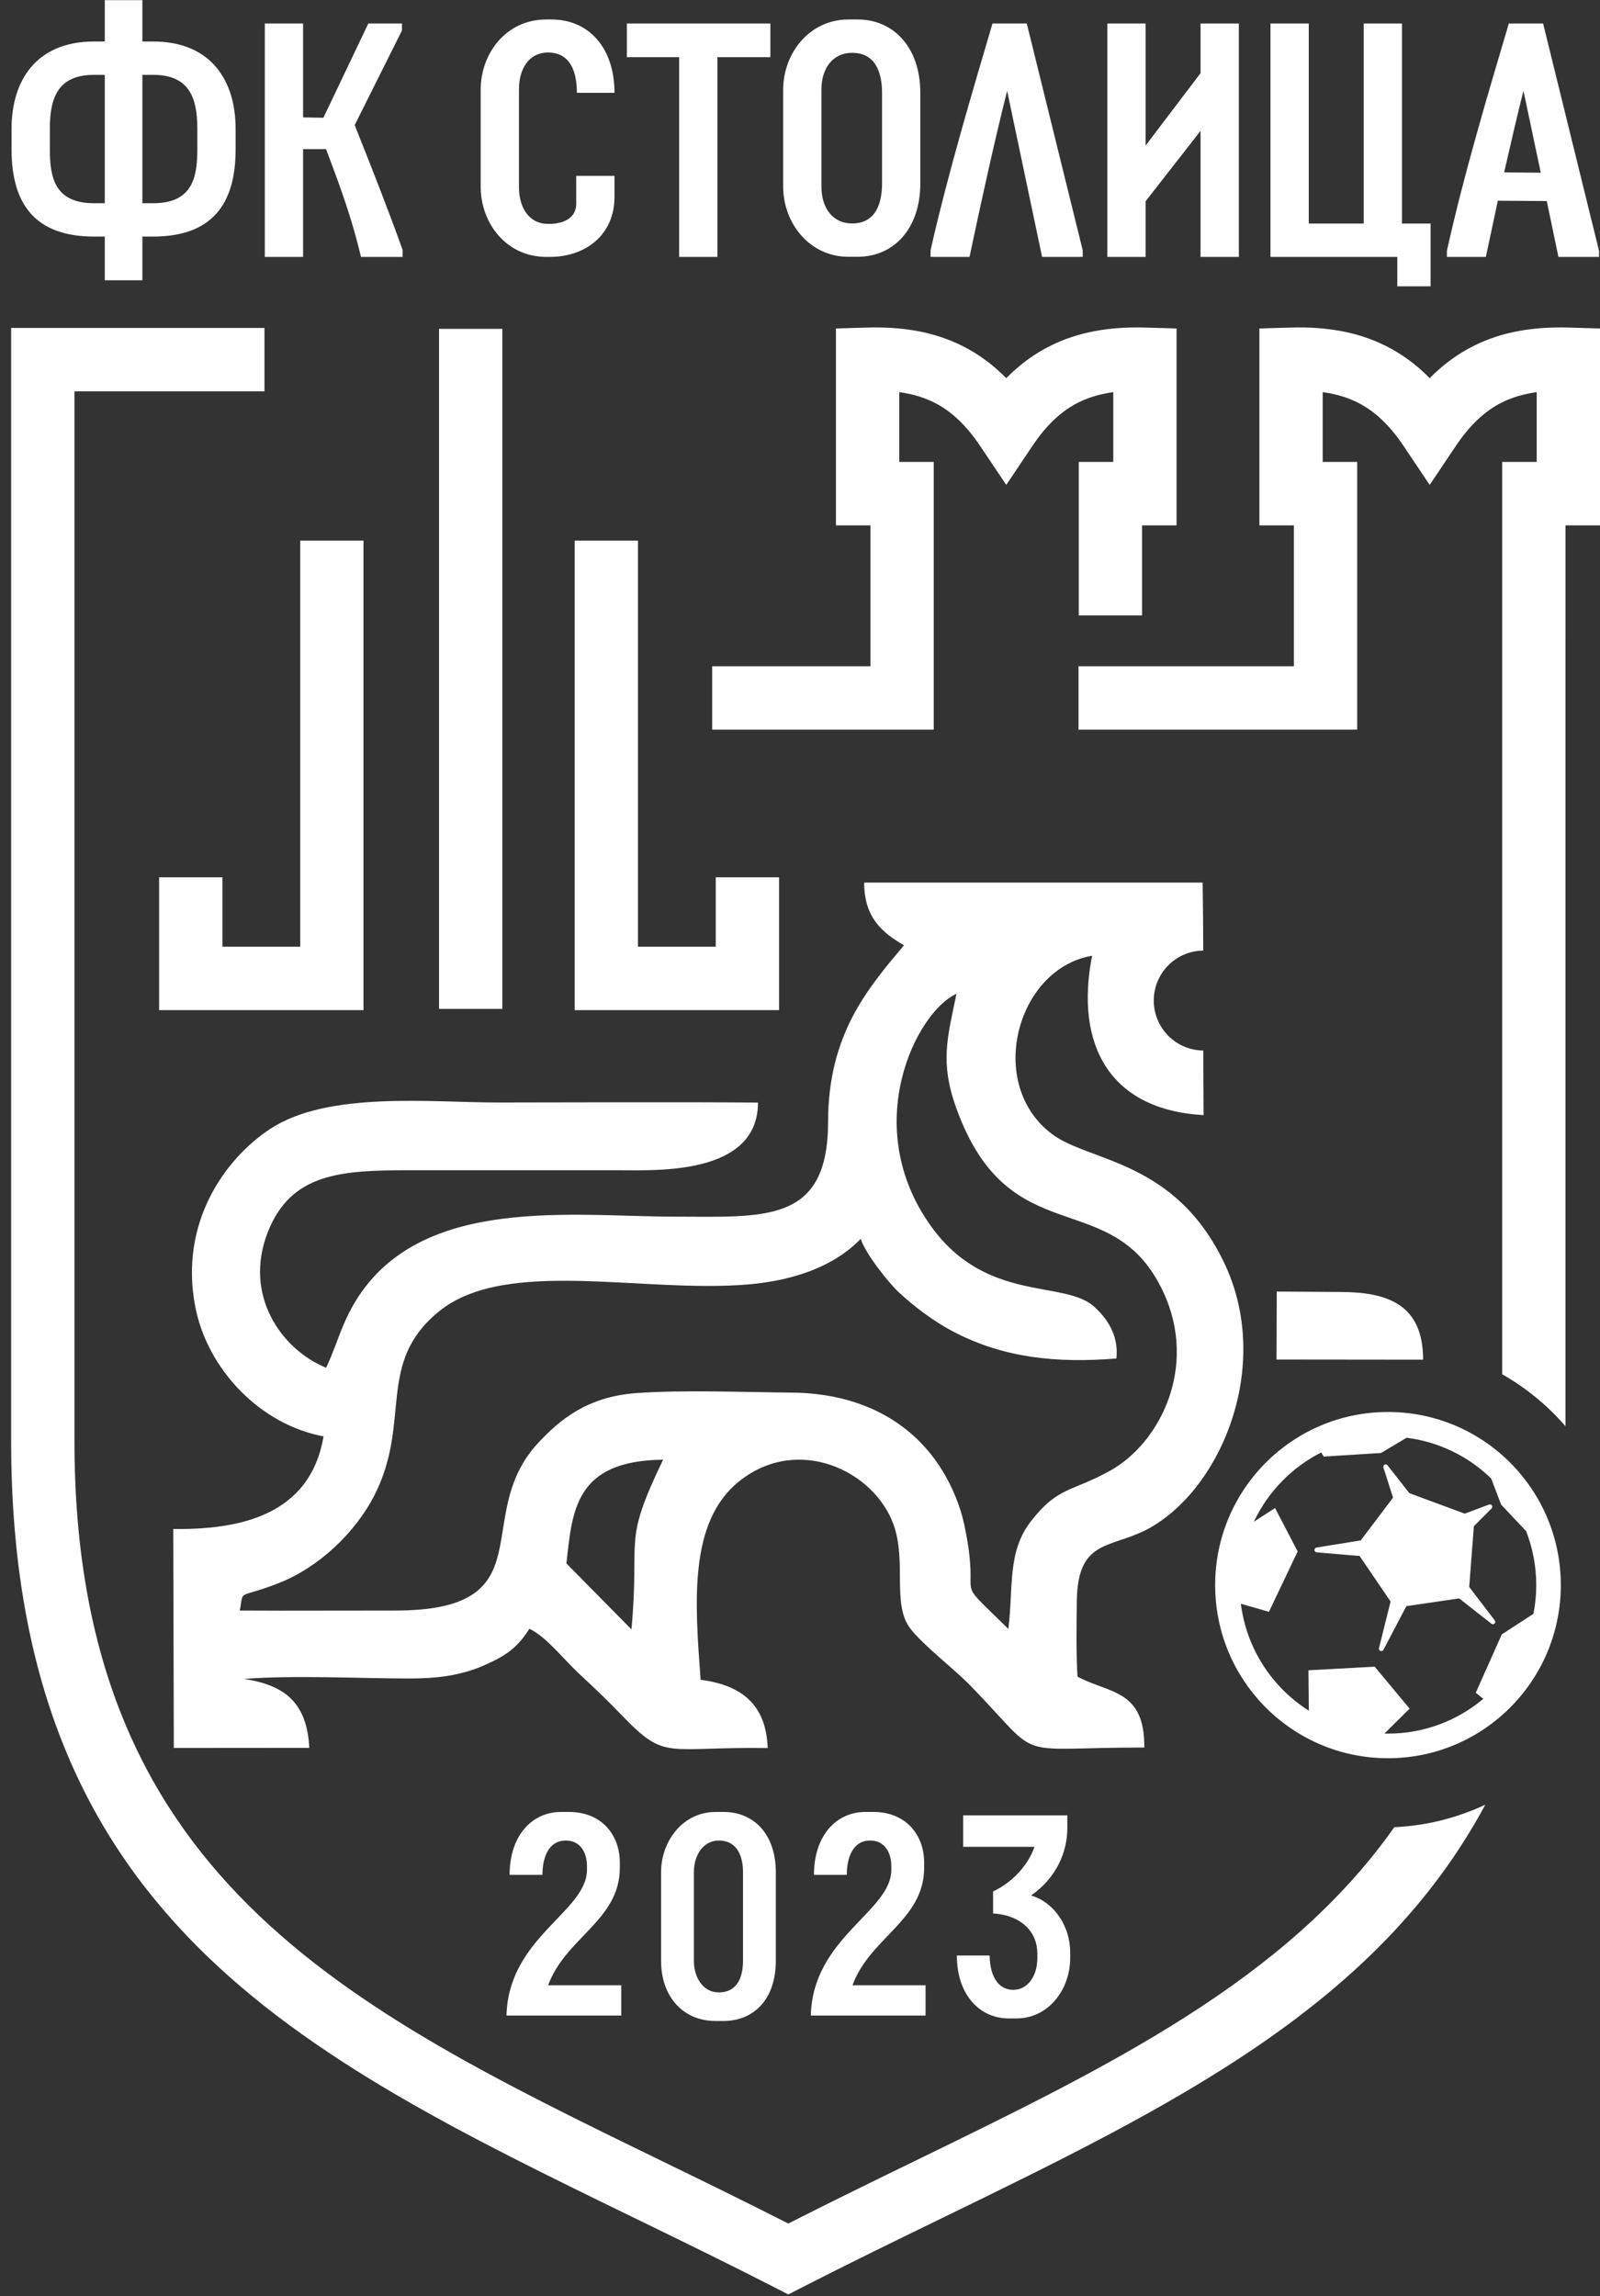
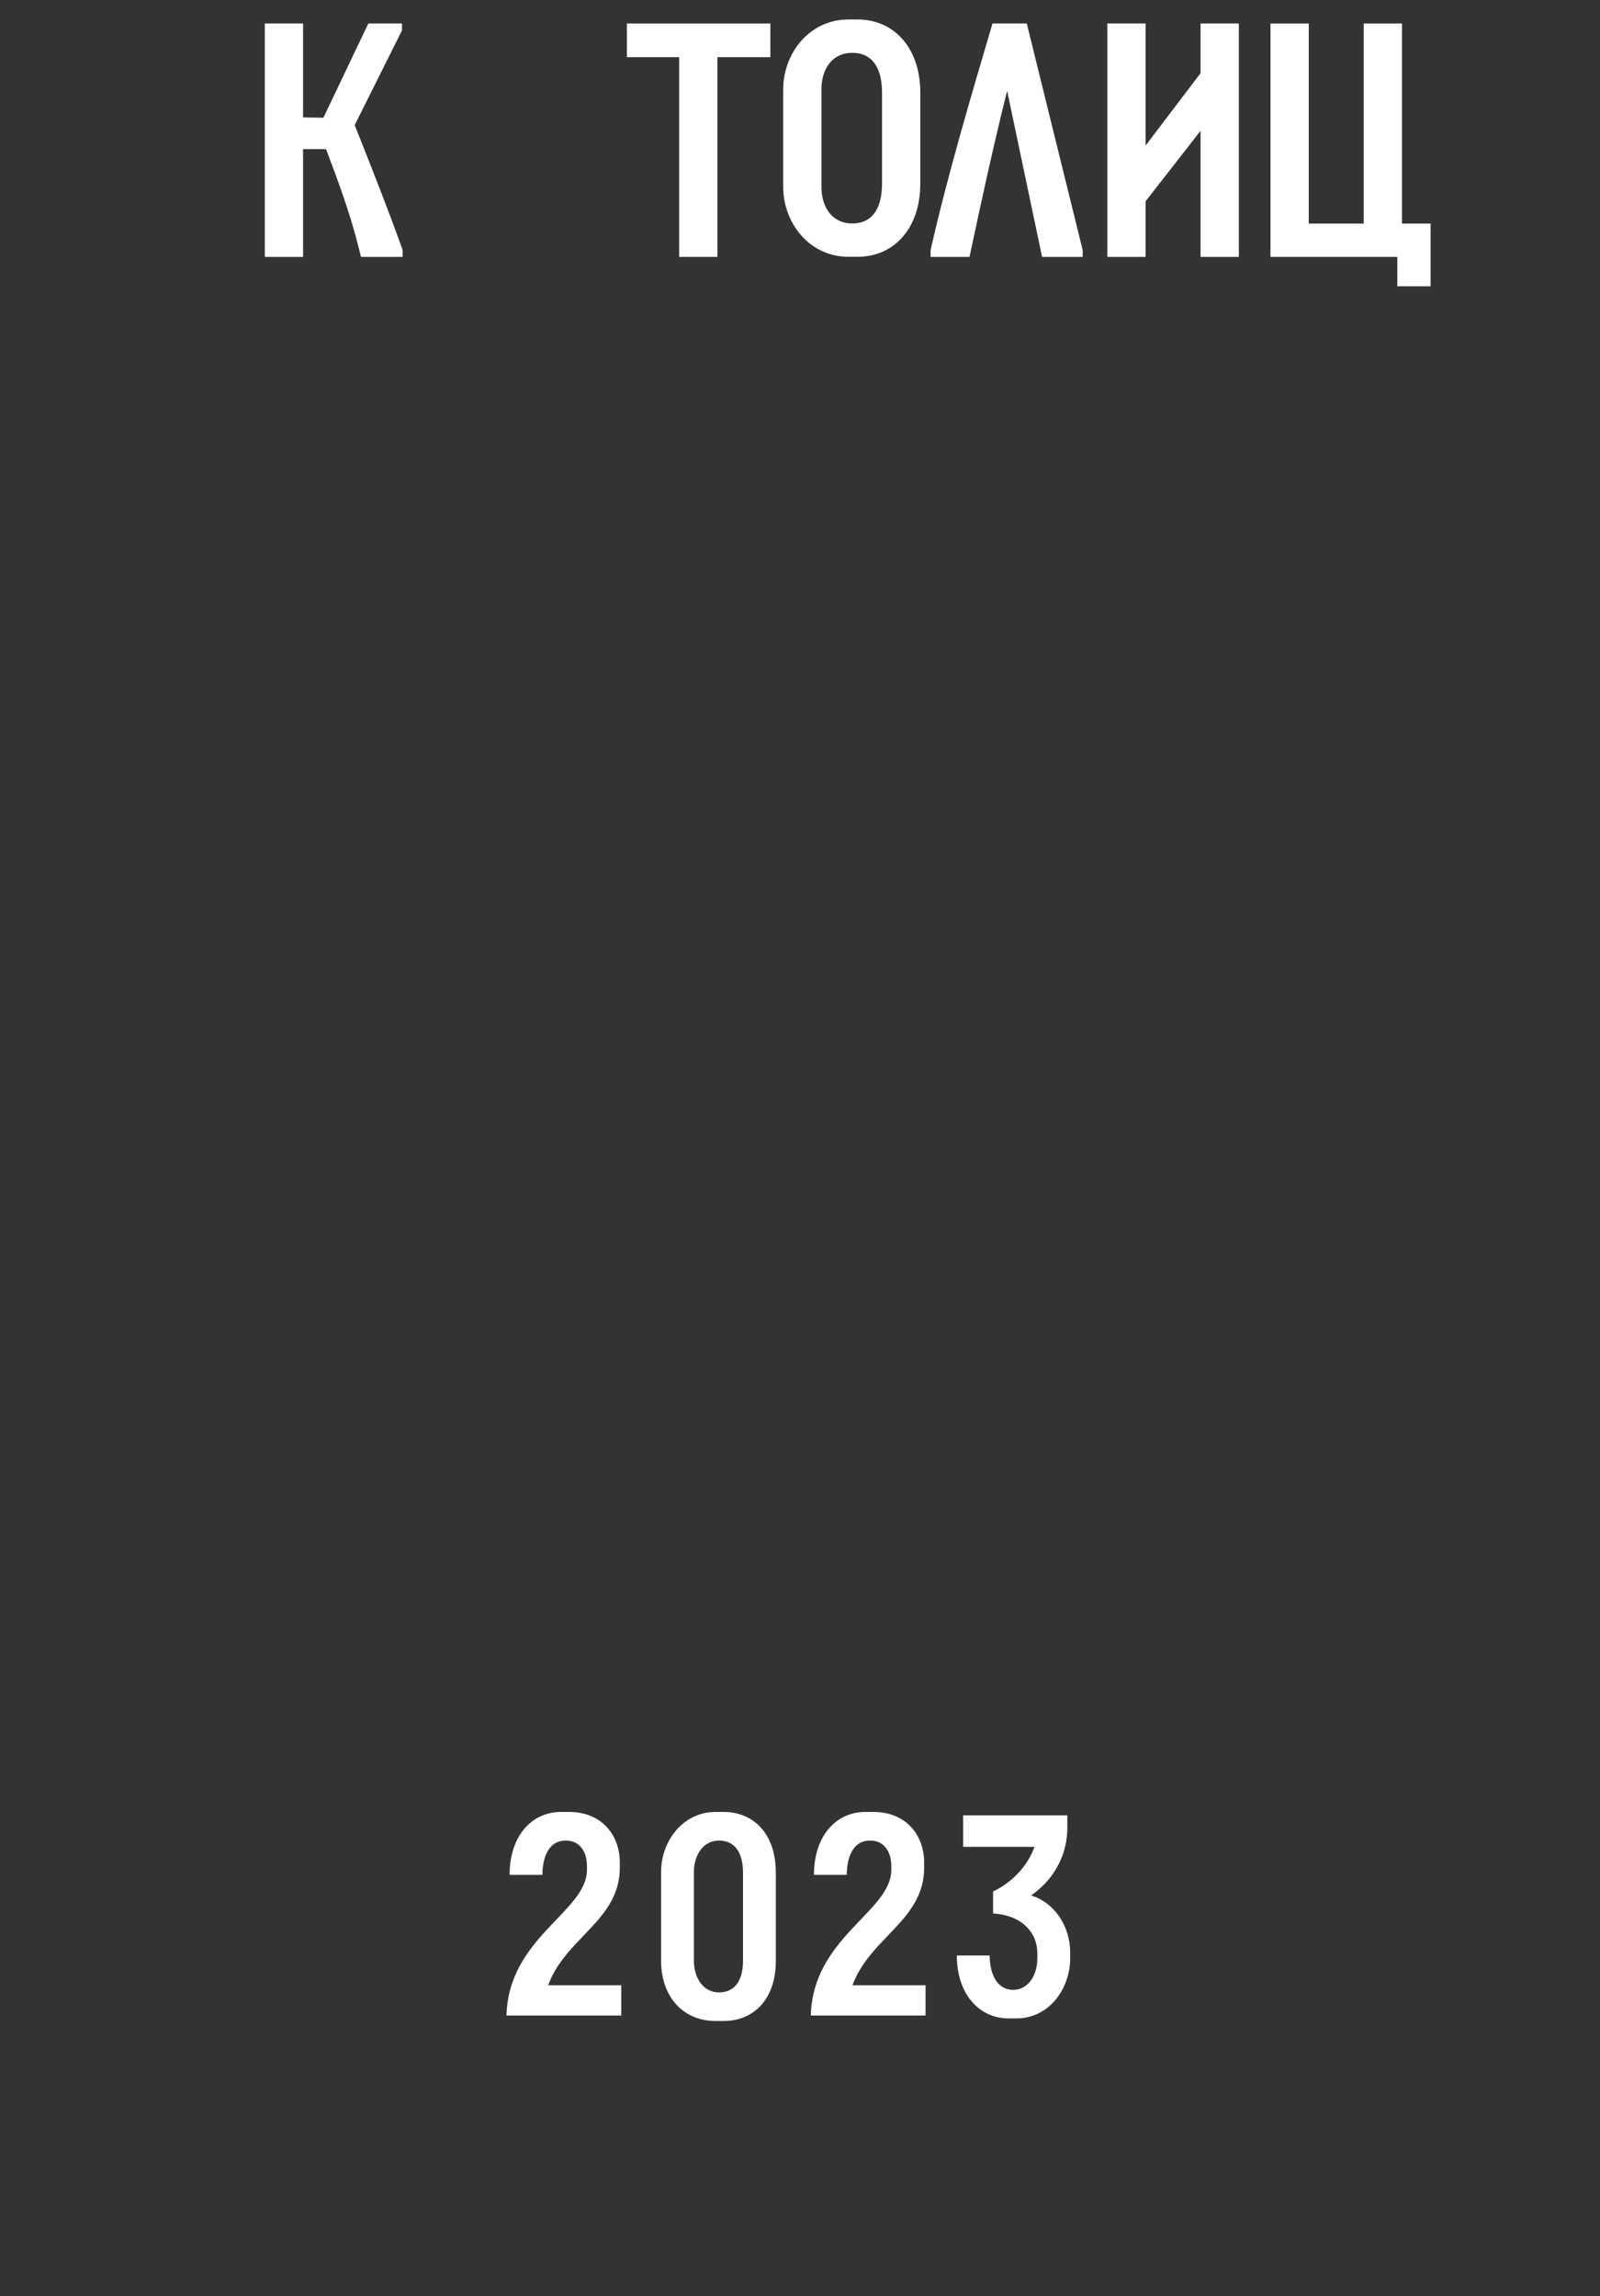
<svg xmlns="http://www.w3.org/2000/svg" width="122" height="175" viewBox="0 0 122 175" fill="none">
  <rect x="0" y="0" width="122" height="175" fill="#333333" stroke="none" />
-   <path d="M5.677 29.828V109.835C5.677 142.913 26.226 152.913 50.494 164.722C53.58 166.224 56.727 167.755 60.11 169.475C63.493 167.755 66.639 166.224 69.726 164.722C84.621 157.474 98.112 150.906 106.314 139.267C108.785 139.151 111.128 138.548 113.252 137.552C105.006 152.91 89.326 160.544 71.819 169.064C68.246 170.802 64.595 172.579 61.203 174.318L60.11 174.879L59.016 174.318C55.625 172.579 51.974 170.802 48.401 169.064C22.652 156.534 0.85 145.925 0.85 109.835V24.995H20.167V29.828H5.677ZM105.834 107.619C113.112 107.619 119.012 113.526 119.012 120.814C119.012 128.101 113.112 134.009 105.834 134.009C98.555 134.009 92.656 128.101 92.656 120.814C92.656 113.526 98.555 107.619 105.834 107.619ZM100.395 117.951L103.759 117.406L106.221 114.146L105.483 111.851C105.453 111.756 105.505 111.653 105.601 111.622C105.675 111.598 105.754 111.625 105.799 111.683L107.466 113.806L111.689 115.369L113.541 114.673C113.635 114.637 113.74 114.685 113.775 114.779C113.801 114.848 113.782 114.923 113.734 114.972L112.382 116.326L112.027 120.955L113.977 123.504C114.038 123.584 114.023 123.698 113.943 123.759C113.873 123.813 113.777 123.807 113.713 123.751L111.262 121.828L107.236 122.418L105.484 125.749C105.437 125.838 105.327 125.872 105.238 125.825C105.162 125.785 105.126 125.697 105.147 125.617L106.032 122.065L103.671 118.596L100.395 118.314C100.295 118.306 100.22 118.218 100.228 118.118C100.236 118.027 100.308 117.958 100.395 117.951ZM113.1 129.485L112.528 129.018L114.511 124.57L116.926 123.003C117.065 122.295 117.138 121.563 117.138 120.814C117.138 119.362 116.865 117.975 116.368 116.7L114.465 114.684L113.701 112.686C111.985 111.021 109.745 109.895 107.252 109.583L105.301 110.745L100.933 111.017L100.745 110.703C98.5 111.839 96.685 113.702 95.608 115.983L97.223 114.941L98.947 118.248L96.757 122.849L94.617 122.234C95.046 125.666 97.01 128.62 99.798 130.386C99.785 129.361 99.769 127.305 99.769 127.305L104.821 127.032L107.483 130.229L105.561 132.13C105.652 132.132 105.743 132.133 105.834 132.133C108.6 132.133 111.134 131.137 113.1 129.485ZM27.718 41.206V76.99H12.133V66.865H16.959V72.157H22.892V41.206H27.718ZM48.644 41.206V72.157H54.577V66.865H59.403V76.99H43.818V41.206H48.644ZM38.303 25.064V76.895H33.477V25.064H38.303ZM82.255 46.906V35.208H84.886V29.889C83.901 30.024 83.028 30.28 82.246 30.668C80.919 31.326 79.78 32.411 78.725 33.981L76.727 36.957L74.728 33.981C73.673 32.411 72.534 31.326 71.207 30.668C70.425 30.28 69.552 30.024 68.568 29.889V35.208H71.198V55.613H54.303V50.78H66.371V40.041H63.741V25.036L66.089 24.967C68.893 24.884 71.255 25.312 73.337 26.345C74.584 26.963 75.703 27.783 76.727 28.823C77.751 27.783 78.869 26.963 80.116 26.345C82.198 25.312 84.56 24.884 87.365 24.967L89.712 25.036V40.041H87.081V46.906H82.255ZM114.543 43.092V35.208H117.174V29.889C116.189 30.024 115.316 30.28 114.534 30.668C113.207 31.326 112.068 32.411 111.013 33.981L109.015 36.957L107.016 33.981C105.961 32.411 104.822 31.326 103.495 30.668C102.714 30.28 101.841 30.024 100.856 29.889V35.208H103.486V55.613H82.236V50.78H98.659V40.041H96.029V25.036L98.377 24.967C101.181 24.884 103.544 25.312 105.626 26.345C106.872 26.963 107.991 27.783 109.015 28.823C110.039 27.783 111.157 26.963 112.404 26.345C114.486 25.312 116.848 24.884 119.653 24.967L122 25.036V40.041H119.37V48.56H119.369V108.703C118.001 107.125 116.369 105.783 114.543 104.744V43.092H114.543ZM97.334 103.621L108.511 103.633C108.511 99.467 105.878 98.496 102.281 98.472L97.354 98.44L97.334 103.621ZM48.148 124.189L43.188 119.16C43.644 115.191 43.791 111.325 50.562 111.256C47.423 117.778 48.816 116.908 48.148 124.189ZM76.887 124.152C72.384 119.732 74.888 122.686 73.534 116.245C73.218 114.741 72.577 113.267 71.869 112.11C69.44 108.144 65.317 106.185 60.384 106.142C56.706 106.11 52.164 105.924 48.571 106.175C44.834 106.436 42.718 108.16 41.008 110.008C35.824 115.612 41.8 122.804 29.984 122.754L21.343 122.763L18.285 122.753C18.612 121.037 18.008 121.928 21.252 120.662C24.253 119.491 27.092 116.859 28.584 113.899C31.4 108.315 28.631 103.859 33.506 99.928C38.594 95.825 49.065 98.585 57.065 97.896C62.735 97.408 65.008 95.046 65.624 94.429C66.031 95.613 67.766 97.782 68.527 98.49C69.645 99.529 71.141 100.697 72.81 101.556C76.532 103.473 80.489 103.917 85.126 103.542C85.322 101.737 84.363 100.431 83.419 99.583C81.131 97.526 75.207 99.327 70.992 93.462C65.51 85.834 69.852 77.123 72.931 75.748C72.227 79.136 71.667 80.998 72.92 84.468C76.992 95.738 84.823 90.178 88.698 98.467C91.368 104.178 88.45 109.974 84.668 112.083C81.717 113.728 80.677 113.278 78.608 115.95C76.789 118.298 77.282 120.956 76.887 124.152ZM65.892 67.268C65.892 69.948 67.288 71.099 68.929 72.047C66.182 75.326 63.149 78.798 63.141 85.518C63.131 93.272 58.337 92.74 51.415 92.731C43.043 92.721 30.474 90.838 26.197 100.962C25.721 102.089 25.418 103.08 24.866 104.249C21.392 102.82 18.546 98.658 20.427 93.894C22.2 89.403 26.012 89.192 31.264 89.193C36.594 89.195 41.926 89.196 47.257 89.194C50.008 89.192 57.795 89.599 57.795 84.037C51.197 83.985 44.581 84.028 37.981 84.031C32.868 84.033 25.003 83.143 20.598 86.046C17.134 88.329 13.649 93.218 14.892 99.613C15.82 104.387 19.864 108.59 24.67 109.477C23.648 115.516 18.248 116.603 13.211 116.535L13.253 133.228L23.584 133.22C23.409 129.852 21.802 128.444 18.605 127.964C22.526 127.667 27.253 127.93 31.264 127.932C33.302 127.933 35.125 127.705 36.833 126.963C38.499 126.24 39.424 125.642 40.364 124.141C41.638 124.739 42.923 126.408 44.063 127.476C45.643 128.956 46.258 129.54 47.462 130.786C50.798 134.236 50.72 133.122 58.535 133.234C58.424 129.938 56.567 128.437 53.421 128.029C52.994 122.174 52.477 115.998 56.372 112.894C60.827 109.343 66.63 112.073 68.124 116.179C69.168 119.049 67.969 122.29 69.438 124.158C70.476 125.478 72.757 127.197 74.036 128.517C79.687 134.348 76.873 133.193 87.254 133.193C87.284 128.754 84.591 129.092 82.158 127.79C82.051 125.879 82.085 123.927 82.109 122.009C82.173 117.057 84.93 118.128 87.928 116.308C93.408 112.982 96.913 103.814 93.382 96.333C89.626 88.375 83.085 88.587 80.224 86.443C75.124 82.623 77.533 73.804 83.272 72.847C81.932 79.671 84.644 84.598 91.773 84.992C91.759 83.174 91.753 81.563 91.751 80.068C89.663 80.054 87.975 78.355 87.975 76.26C87.975 74.167 89.662 72.469 91.748 72.453C91.743 70.842 91.73 69.162 91.702 67.268H65.892Z" fill="white" />
-   <path d="M117.662 1.791H115.048C113.525 6.945 111.646 13.164 110.326 19.12V19.581H113.296L114.21 15.299L117.941 15.324L118.83 19.581H121.926V19.12L117.662 1.791ZM114.692 13.139C115.174 11.033 115.657 8.924 116.164 6.92L117.484 13.164L114.692 13.139Z" fill="white" />
  <path d="M109.083 17.04H106.9V1.791H103.982V17.04H99.793V1.791H96.874V19.581H106.545V21.823H109.083V17.04Z" fill="white" />
  <path d="M94.461 1.791H91.542V5.577C90.12 7.433 88.598 9.466 87.354 11.093V1.791H84.435V19.581H87.354V15.337L91.542 9.974V19.581H94.461V1.791Z" fill="white" />
  <path d="M78.292 1.791H75.677C74.18 6.874 72.276 13.227 70.956 19.073V19.581H73.926C74.814 15.388 75.779 10.965 76.794 6.924L79.459 19.581H82.556V19.073L78.292 1.791Z" fill="white" />
  <path d="M58.74 1.791H47.8V4.357H51.785V19.581H54.704V4.357H58.74V1.791Z" fill="white" />
-   <path d="M46.855 14.956V13.405H43.936V15.54C43.936 16.633 42.946 17.065 41.88 17.065H41.778C40.408 17.065 39.57 15.921 39.57 14.244V11.765V11.213V6.823C39.57 5.145 40.408 4.002 41.778 4.002C43.53 4.002 43.987 5.526 43.987 7.077H46.855C46.855 3.595 44.85 1.485 42.058 1.485H41.651C38.605 1.485 36.651 4.052 36.651 6.848V11.213V11.765V14.218C36.651 17.014 38.605 19.581 41.651 19.581H41.778H41.931C44.672 19.581 46.88 17.878 46.855 14.956Z" fill="white" />
  <path d="M27.045 9.534L30.649 2.324V1.791H30.37H28.314H28.085L24.659 8.974L23.11 8.949V1.791H20.191V19.581H23.11V11.368H24.862C25.699 13.604 26.639 16.044 27.349 18.87L27.527 19.581H30.7V19.048C29.608 15.994 28.263 12.588 27.045 9.534Z" fill="white" />
-   <path d="M11.67 3.163H10.857V0.011H7.989V3.163H7.177C2.684 3.163 0.882 6.238 0.882 9.796V11.397C0.882 15.617 2.735 18.031 7.177 18.031H7.989V21.36H10.857V18.031H11.67C16.112 18.031 17.965 15.617 17.965 11.397V9.796C17.965 6.238 16.163 3.163 11.67 3.163ZM7.177 15.489C4.207 15.489 3.801 13.583 3.801 11.397V9.771C3.801 7.255 4.562 5.705 7.177 5.705H7.989V15.489H7.177ZM15.046 11.397C15.046 13.583 14.639 15.489 11.67 15.489H10.857V5.705H11.67C14.284 5.705 15.046 7.255 15.046 9.771V11.397Z" fill="white" />
  <path d="M70.174 12.252V13.981C70.174 17.463 68.118 19.572 65.402 19.572H64.691C61.722 19.572 59.716 17.005 59.716 14.21V12.252V8.805V6.848C59.716 4.052 61.722 1.485 64.691 1.485H65.402C68.118 1.485 70.174 3.595 70.174 7.077V8.805V12.252ZM62.635 12.252V14.235C62.635 15.887 63.524 17.031 64.971 17.031C66.773 17.031 67.255 15.506 67.255 13.981V12.252V8.805V7.077C67.255 5.552 66.773 4.027 64.971 4.027C63.524 4.027 62.635 5.171 62.635 6.823V8.805V12.252Z" fill="white" />
  <path d="M47.369 151.312H41.797C43.125 147.672 47.261 146.364 47.261 142.354V141.962C47.261 139.891 45.911 138.104 43.386 138.104H42.777C40.556 138.104 38.858 139.913 38.858 142.899H41.361C41.361 141.744 41.732 140.283 43.147 140.283C44.257 140.283 44.757 141.199 44.757 142.245V142.507C44.757 145.711 38.771 147.65 38.619 153.622H47.369V151.312ZM50.407 149.438C50.407 152.184 52.083 154.036 54.564 154.036H55.174C57.437 154.036 59.157 152.423 59.157 149.438V142.725C59.157 139.738 57.437 138.104 55.174 138.104H54.564C52.083 138.104 50.407 140.305 50.407 142.703V149.438ZM52.91 149.459V142.681C52.91 141.395 53.628 140.283 54.804 140.283C56.262 140.283 56.654 141.547 56.654 142.703V149.459C56.654 150.614 56.262 151.857 54.804 151.857C53.628 151.857 52.91 150.745 52.91 149.459ZM70.575 151.312H65.002C66.33 147.672 70.466 146.364 70.466 142.354V141.962C70.466 139.891 69.116 138.104 66.591 138.104H65.982C63.762 138.104 62.064 139.913 62.064 142.899H64.567C64.567 141.744 64.937 140.283 66.352 140.283C67.462 140.283 67.963 141.199 67.963 142.245V142.507C67.963 145.711 61.977 147.65 61.824 153.622H70.575V151.312ZM78.618 144.468C80.49 143.182 81.383 141.221 81.383 139.346V138.365H73.438V140.763H78.88C78.379 142.18 77.204 143.465 75.723 144.163V145.841C77.9 145.972 79.097 147.28 79.097 148.871V149.263C79.097 150.549 78.401 151.661 77.269 151.661C75.876 151.661 75.462 150.2 75.462 149.045H72.959C72.959 152.031 74.7 153.84 76.899 153.84H77.508C79.946 153.84 81.601 151.639 81.601 149.241V148.805C81.601 146.844 80.425 145.013 78.618 144.468Z" fill="white" />
</svg>